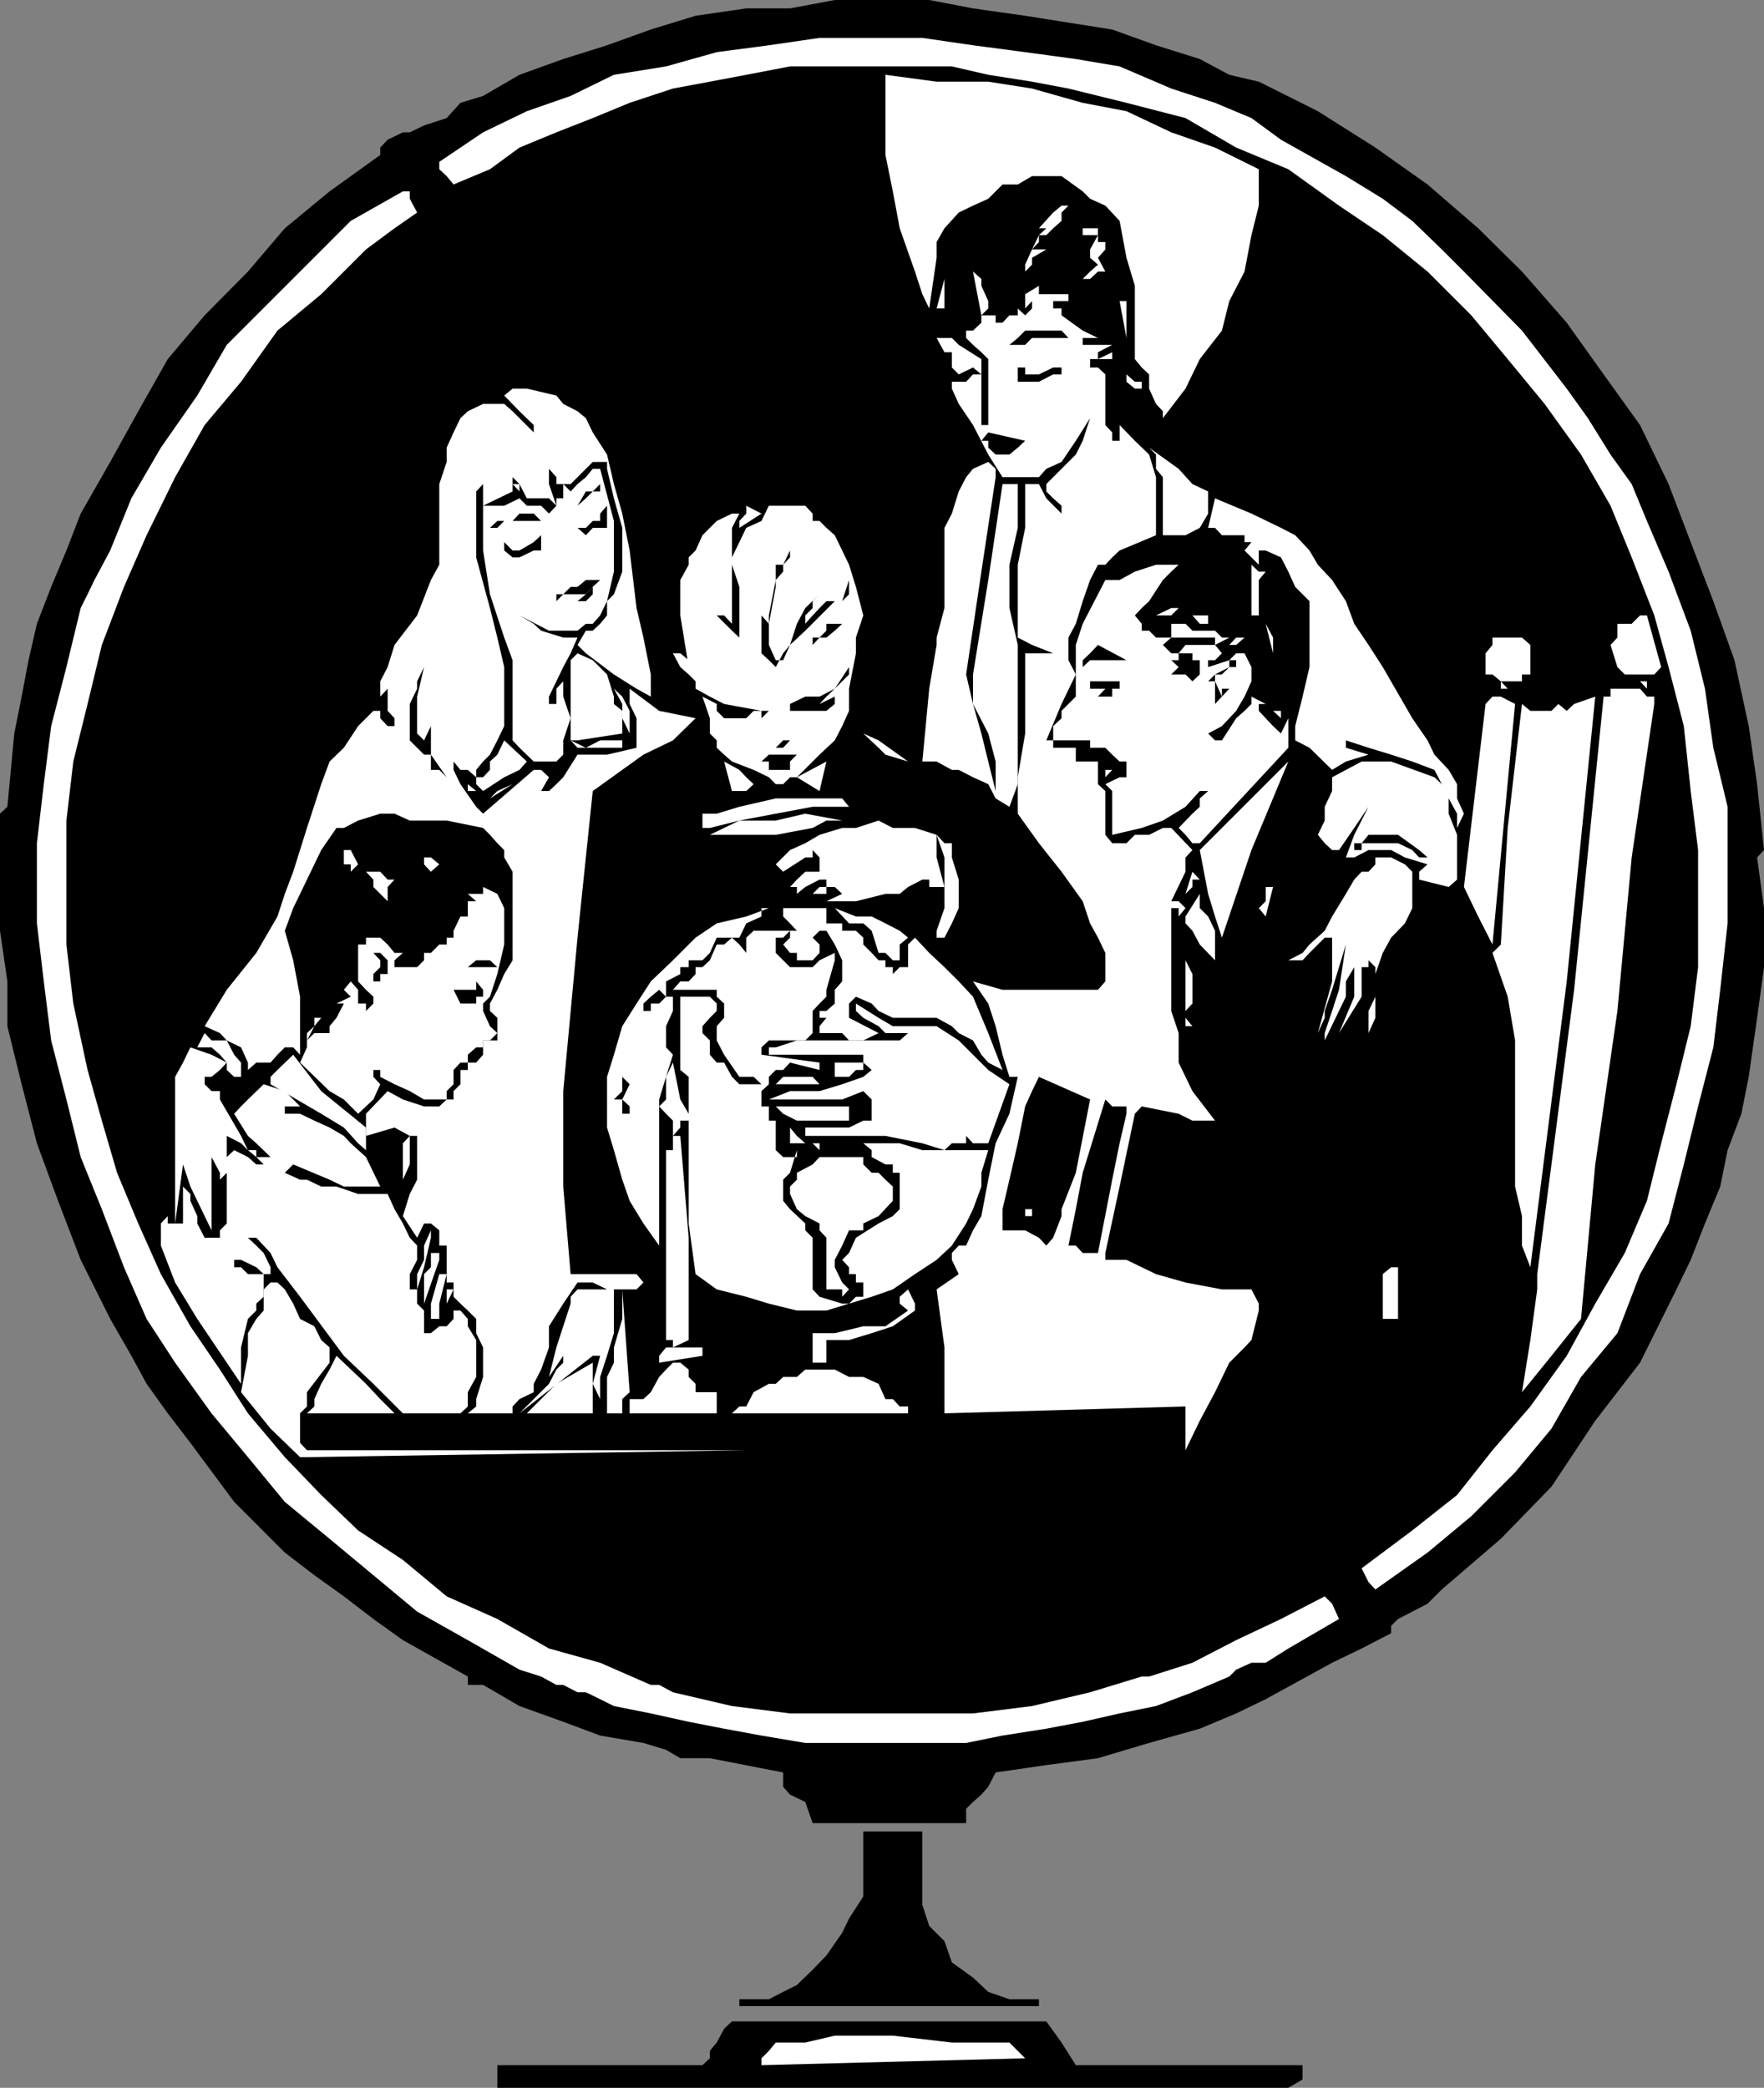
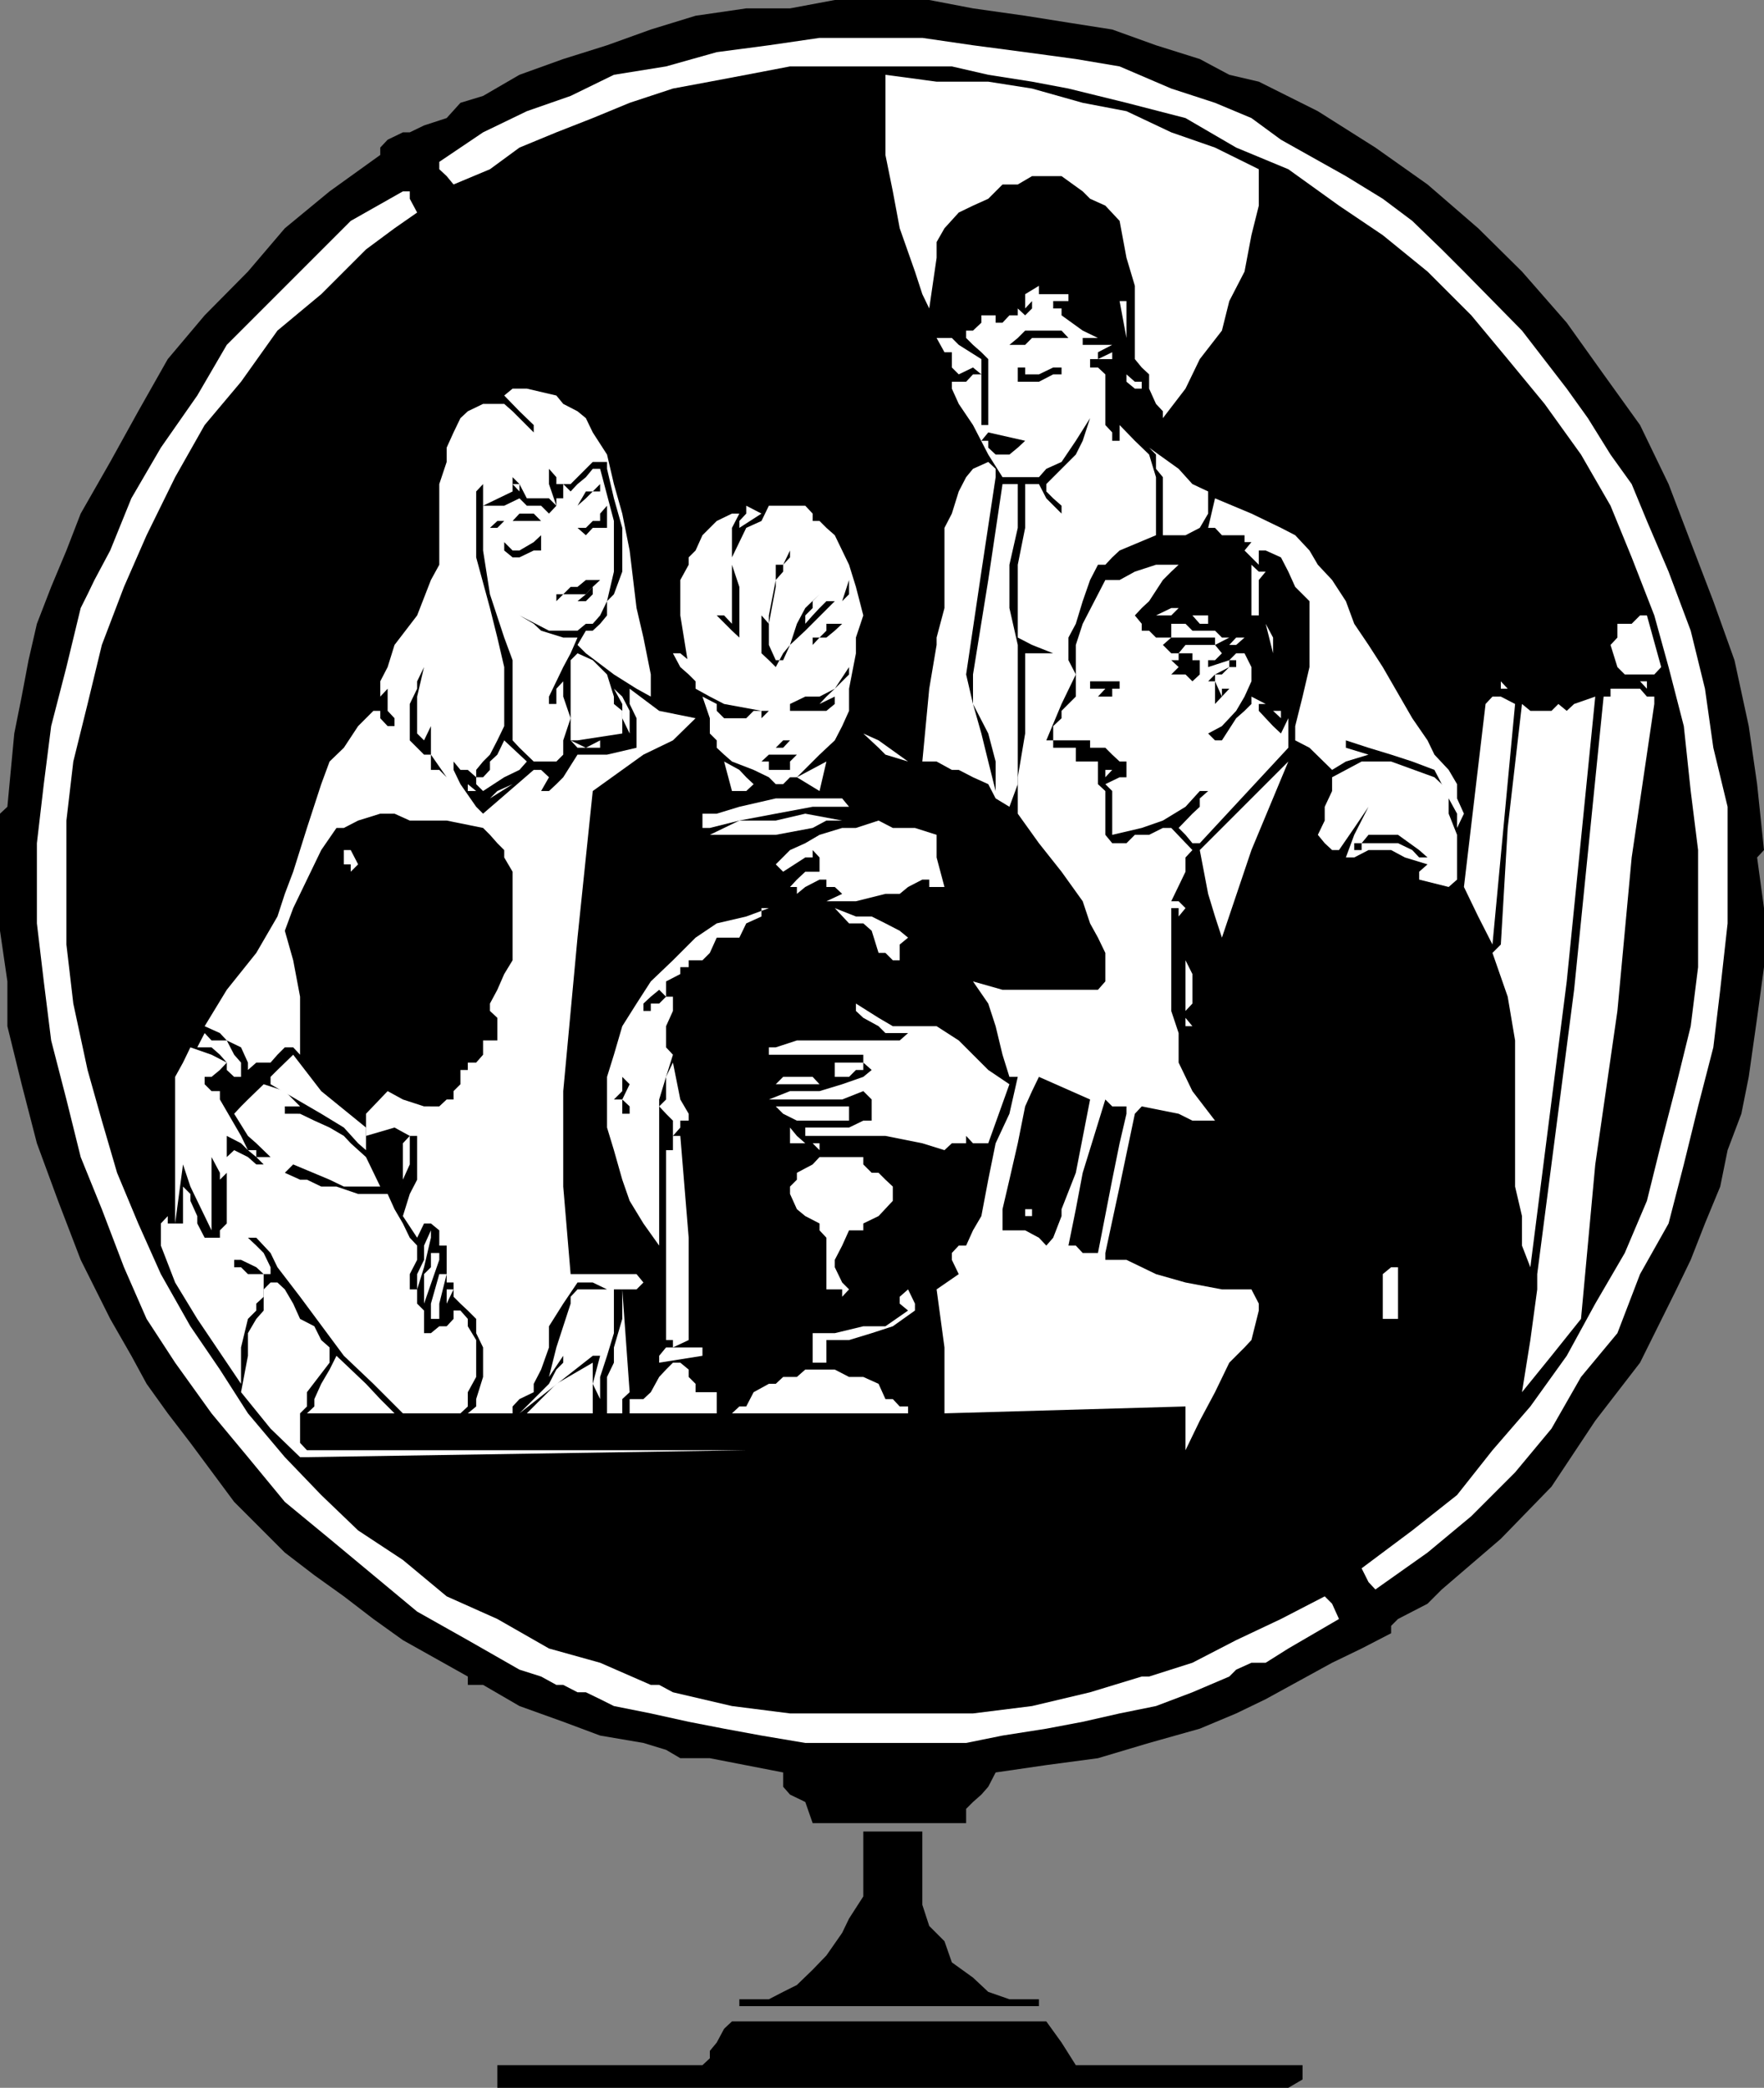
<svg xmlns="http://www.w3.org/2000/svg" width="358.602" height="424.402">
  <rect width="100%" height="100%" fill="#808080" stroke="none" />
  <path d="m326 76.102 7.402 10.3 5.801 12 4.5 11.801 4.598 12 4.3 12 2.899 13.399 1.703 11.8 1.399 13.399-1.399 1.5 1.399 10.3v12l-1.399 10.301-1.703 12-1.5 7.5-2.797 7.399-1.5 7.402-3.101 7.5-2.899 7.399-2.902 6L333.402 277l-9.101 11.8-8.899 13.403-10.3 10.598-12 10.3-2.899 2.899-3.101 1.602-2.899 1.5-1.402 1.398v1.5l-6 3.102-6 2.898-13.5 7.402-6 2.899-7.399 3.101-10.3 2.899-10.399 3.101-10.5 1.399-10.3 1.5-1.5 2.902-1.403 1.598-1.7 1.5-1.398 1.402v2.899h-31.199l-1.5-4.301-3.101-1.5-1.399-1.598v-2.902l-14.902-2.899h-6l-2.899-1.699-4.601-1.402-8.801-1.5-7.5-2.801-8.898-3.2-7.399-4.3h-3.101v-1.7l-13.2-7.398-6-4.3-6-4.602-6-4.297-6-4.601-10.3-10.301-8.899-12-4.601-6-4.301-6-3.098-5.7-4.3-7.5-6-12-4.602-12L7.5 232.403l-3.098-12-2.902-11.8V199.5L0 189.203v-23.8L1.5 164l1.402-14.898 1.5-7.5 1.399-7.399 1.699-7.402 2.902-7.5 3.098-7.399 2.902-7.5 6-10.5 5.7-10.3 6-10.602 7.5-8.898 8.8-8.899 7.5-8.8 9.098-7.5L77.3 31.5V30l1.5-1.598 3.102-1.5h1.399l2.902-1.402 4.598-1.5 2.8-3.098 4.602-1.402 7.399-4.297L114.5 12l8.902-2.797L132.301 6l9.101-2.797 10.301-1.5h8.899L169.703 0h19.2l8.898 1.703 10.601 1.5 8.801 1.399L226.102 6 235 9.203 243.902 12l6 3.203 6 1.399 12 6 11.7 7.398 10.601 7.5 10.297 8.902 8.902 8.801 9.098 10.399 7.5 10.5" />
  <path fill="#fff" d="m334.8 105.902 4.403 10.301 4.5 12L346.602 140l1.699 12 2.902 12v23.703l-1.5 13.5-1.402 11.7-3.098 12-2.902 11.8-3.098 12-5.8 10.297-4.602 12-7.399 8.902-6 10.5-7.402 8.899-8.898 8.902-8.899 7.399-10.601 7.5-1.399-1.5-1.402-2.801 10.3-7.7 9.102-7.199 7.2-9.101 7.699-8.899 7.398-10.3L324.3 265l6-10.297 4.5-10.601 2.903-11.7 3.098-12 2.902-11.8 1.5-12V172.8l-1.5-12-1.402-13.2-3.098-12-2.902-10.5-4.598-11.8-4.3-10.5-6-10.399-7.403-10.3L306.5 73l-7.398-8.898-8.899-8.899-9.101-7.402-8.899-6-10.3-7.399L251.3 30 241 24l-12-3.098L217.203 18l-7.402-1.398-8.899-1.399L193.5 13.5h-32.898l-8.899 1.703-7.402 1.399L136.8 18l-8.8 2.902L120.5 24l-7.398 2.902-7.5 3.098-6 4.402-7.399 3.098-1.402-1.7-1.5-1.398v-1.5l8.902-6 8.899-4.3L116 19.5l8.8-4.297 10.602-1.703 10.301-2.898 10.598-1.399 10.3-1.5H187.5l10.3 1.5 10.602 1.399L218.703 12l8.899 1.5 10.5 4.5L247 20.902 254.402 24l6 4.402 13.2 7.399 7.5 4.601 6 4.5 6 5.801 4.5 4.5 11.8 12L318.5 79l4.3 6 4.602 7.402 4.301 6 3.098 7.5" />
  <path fill="#fff" d="M255.902 34.402v7.399l-1.5 6L253 55.203l-3.098 6-1.5 6-4.5 5.797L241 79l-4.598 6v-1.398l-1.402-1.5L233.602 79v-2.898l-1.5-1.399L230.703 73V58.102l-1.703-5.7-1.398-7.5-2.899-3.101-3.101-1.399-1.5-1.5-4.301-3.101h-6l-2.899 1.699h-3.101l-2.899 2.902-3.101 1.399-2.899 1.402-2.902 3.2-1.598 2.8v3.2l-1.5 10.3-1.402-2.902-1.5-4.598-3.098-8.8-1.402-7.5L180 31.5V15.203l10.402 1.399h10.5L209.801 18l10.3 2.902 8.899 1.7 9.102 4.3L247 30l8.902 4.402M84.8 43.203l-4.597 3.2-5.8 4.3-9.102 9.098-8.899 7.402L49 77.602l-7.398 8.8-6 10.598-5.801 11.8-4.598 10.5-4.5 11.802-2.902 12-2.899 11.699-1.402 12V192l1.402 12 2.899 13.5 2.902 10.3 3.098 10.602 4.3 10.301L32.704 259l6 10.602 6 8.8 5.7 8.899 7.5 8.902 7.398 7.7 7.5 7.199 9.101 6 8.899 7.398 10.3 4.602 10.5 6L122 338l10.3 4.5h1.7l2.8 1.5 12 2.8 11.802 1.5H197.8l12-1.5 11.8-2.8 10.5-3.2h1.5l8.801-2.8 8.899-4.598 9.101-4.3 8.899-4.602 1.5 1.5 1.402 3.102-10.3 6L257.3 338h-2.899l-3.101 1.402-1.399 1.399-7.5 3.199-7.402 2.8-7.398 1.5-7.5 1.7-7.399 1.402-8.902 1.399-7.399 1.5h-32.699l-8.902-1.5-7.598-1.399L140 350l-7.7-1.7-7.5-1.5-2.8-1.398-2.898-1.402h-1.7l-2.902-1.5h-1.398L110 340.8l-4.398-1.398-10.5-6-10.301-5.8-8.899-7.399L67 312.801l-9.098-7.5-7.5-9.098L43 287.301 35.602 277l-5.801-8.898-4.598-10.5-4.5-11.801-4.3-10.598L13.5 223.5l-3.098-12-1.5-12L7.5 187.703v-16.3l1.402-12 1.5-11.801 3.098-12 2.902-12 1.399-2.801 1.402-2.899 3.2-6 4.3-10.601 6-10.301 7.399-10.598 6-10.3 25.199-25.2 10.601-6h1.399v1.5l1.5 2.801" />
-   <path fill="#fff" d="M218.703 41.8h-1.5l-1.402 1.403v1.7l-1.7 1.5-1.398 1.398h-1.5v1.402l-1.402 1.5h2.902l-2.902 1.7V53.8l-1.399 1.402V53.8l1.399-3.098 1.402-2.902 1.5-1.399h-1.5l2.899-3.199 1.699-1.402h2.902m4.5 4.602v2.801h1.5v1.5l-1.5 1.7 1.5 2.8v2.899h1.399-1.399v-2.899h-1.5l-1.601 1.5h-1.5l1.5-1.5 1.601-1.402-1.601-1.399h-1.5 1.5v-1.699l1.601-2.902h-3.101v-1.399h3.101m-23.703 17.7-1.7-8.899v-1.402 1.402l1.7 1.5v1.399l1.402 3.101v1.5l-1.402 1.399m-7.5-1.399v1.399-1.399h-1.598l1.598-6v6" />
  <path fill="#fff" d="M211.203 58.102V59.8h6v1.402h-3.101v1.5h1.699v1.399l4.3 3.101 3.102 1.5h-3.101v1.399h6l-2.899 1.5V73l2.899-1.398V73h-4.5v1.703h1.601l1.5 1.399v10.3l1.399 1.5v1.7h1.5v-3.2l3.101 3.2 2.899 2.8L235 97v11.8l-7.398 3.102-1.5 1.399-1.399 1.5h-1.5l-1.601 3.101-1.5 4.301-1.399 4.598-1.5 2.8v4.602l1.5 2.899-2.902 6-3.098 7.398h1.399v1.5h4.601v2.8h4.5v4.602l1.5 1.399v8.902l1.399 1.7H229l1.703-1.7h2.899l2.8-1.402h1.7l4.3 4.5-1.402 1.5v2.902l-2.898 6h1.5l1.398 1.399-1.398 1.699v-1.7h-1.5V205.5l1.5 4.5v6l2.8 5.8 4.598 6h-4.598l-2.8-1.398-7.5-1.5-1.399 1.5-3.101 14.801-2.899 13.5v1.399H229l6 2.898 6 1.703 7.402 1.399h6l1.5 2.898v1.402l-1.5 6-1.402 1.5-3.098 3.098-2.902 6-3.098 5.8-2.902 6v-8.898l-49 1.399v-13.399l-1.598-11.8 4.5-3.102-1.402-2.898v-1.399l1.402-1.5h1.5l1.399-3.101 1.699-2.899 1.402-7.402 1.5-7.399 2.801-6 1.7-7.5h-1.7l-1.402-4.5-1.399-5.8-1.5-4.602-3.101-4.5 6 1.703h19.402l1.5-1.703v-5.797l-1.5-3.101-1.601-2.899-1.5-4.5-4.301-6-4.598-5.8-4.3-6V158l1.5-8.898V132.8h5.699l-4.301-1.7-2.899-1.5v-14.8l1.5-7.5v-8.899h2.801l1.5 2.899 3.098 3.101V102.8l-1.7-1.5-1.398-1.399v-1.5l3.098-3.101 2.902-2.899 1.399-2.8 1.5-4.602-2.899 4.602-2.902 4.3-3.098 1.399-1.5 1.699h-7.402l-2.899-4.598-3.101-6-2.899-4.3L193.5 79v-2.898 1.5h2.902l1.399-1.5h1.699l-1.7-1.399-2.898 1.399-1.402-1.399v-3.101H192l-1.598-2.899h3.098l1.402 1.399L199.5 73v13.402h1.402V73l-1.402-1.398-1.7-1.5-1.398-1.399v-1.5h1.399l1.699-1.601v-1.5h2.902v1.5h1.399l1.402-1.5h1.7v-1.399l-1.7-1.5 1.7 1.5 1.5 1.399 1.398-1.399v-1.5l-1.399 1.5v-2.902l2.801-1.7M229 61.203v7.5l-1.398-7.5zm0 0" />
  <path d="M217.203 68.703h-7.402l-1.399 1.399h-4.601 1.402l1.7-1.399 1.5-1.5h7.398l1.402 1.5m-8.801 6v1.399h2.801l2.899-1.399h1.699v1.399h-1.7l-2.898 1.5h-4.3v-2.899h1.5" />
  <path fill="#fff" d="M232.102 79v1.402V79h-1.399L229 77.602v-1.5l1.703 1.5h1.399V79M120.5 87.902l2.902 4.5 1.399 6 1.699 6 1.5 7.5 1.402 11.7 1.399 6 1.5 7.5v4.5L129.402 140l-4.601-2.898-5.7-4.301-1.699-1.7 1.7-2.898h1.398l1.5-1.402 1.402-1.7v-2.898l1.399-1.402 1.699-4.598v-8.902l-1.7-6-1.398-6v-1.399H120.5l-4.5 4.5h-1.5l1.5 1.5 1.402-1.5 1.7-1.402 1.398-1.7h1.5l2.8 10.602v10.301l-1.398 6-1.402 2.899-1.5 1.699h-1.398l-1.7 1.402h-5.8l-6-3.101 2.898 1.699 1.5 1.402 4.5 1.399h2.902L116 132.8l-1.5 2.8-1.398 2.899-1.5 3.102v1.5h1.5V140l1.398-1.5v-1.398 4.5L116 146l-1.5 4.5v2.902l-1.398 1.399H108.5L105.602 152l-1.399-1.5v-16.297l-1.703-4.601-2.898-8.801-1.399-8.899v-9.101h4.297l3.102-1.5 1.5 1.5H110l1.602 1.601 1.5-1.601v-1.5h1.398v-2.899h-1.398V97l-1.5-1.7v3.102l1.5 4.399-1.5-1.5h-4.5l-1.5-2.899L104.203 97v1.402l1.399 1.5v-1.5h-1.399v1.5l-6 2.899v-4.399l-1.402 1.5v13.399l2.8 10.3 1.5 6 1.399 6v12l-1.398 2.899-1.5 2.902-1.399 1.399-1.402 1.699v1.5h1.402l1.399-1.5v-1.7l1.5-1.398 1.398-2.902 4.602 4.3-1.5 1.7-3.102 1.5-4.297 2.8-1.402-1.398V158l-1.7-1.5h-1.5l-1.398-1.7v-7.198 8.898l1.399 2.902L96.8 164l1.402 1.402L108.5 156.5h1.5l1.602 1.5-1.602 2.8h1.602l1.5-1.398L114.5 158l2.902-4.598h6l6-1.402v-6L128 143.102V140l6 4.5 7.402 1.5-4.601 4.5-6 2.902-10.301 7.399-3.098 29.8-2.902 31.2v19.402L116 259h13.402l1.399 1.703-1.399 1.399h-6l-2.902-1.399h-3.098L114.5 265l-2.898 4.602v4.3l-1.602 4.5-1.5 2.899V283l-2.898 1.402-1.399 1.5v1.399h1.399l6-6 1.5-2.899L114.5 277v-1.398l-2.898 4.3 1.5-6 1.398-4.3L116 265v-1.398l1.402-1.5h7.399V271l-1.399 4.602-1.402 4.3v7.399-2.899l-1.5-3.101 1.5-5.7h-1.5l-14.898 11.7h-10.5l1.699-1.399v-1.5l1.402-4.5v-6L96.801 271v-2.898l-1.7-1.7-1.5-1.402-1.398-1.398v-2.899h-1.402v-7.5h-1.5v-3.101l-1.7-1.399h-1.398l-1.402 2.899-2.899-4.399 1.399-4.5 1.5-2.902v-8.899h-1.5l-3.098-1.699-5.8 1.7v-4.5L78.8 221.8l3.101 1.699 4.301 1.402H89.3l1.5-1.402h1.402v-1.7l1.399-1.398V217.5h1.5V216H96.8l1.402-1.598V211.5h2.899v-4.598l-1.5-1.402V204l1.5-2.797L102.5 198l1.703-2.797v-18l-1.703-2.902v-1.5l-1.398-1.399-1.5-1.699-1.399-1.402-7.402-1.5h-7.5l-3.098-1.399h-2.902l-4.5 1.399-2.899 1.5h-1.5l-3.101 4.5-2.899 6-2.8 5.8-1.7 4.602 1.7 6L61 202.602v11.8l-1.398-1.5h-1.7l-1.5 1.5L55 216h-2.898l-1.7 1.5V216L49 212.902l-2.898-1.402-1.399-1.5-3.101-1.398 4.5-7.399 6-7.5 4.3-7.402 1.5-4.598 1.7-4.5 2.8-8.902 2.899-8.899L67 154.801 69.902 152l2.899-4.398 3.101-3.102h1.399v1.5l1.5 1.602h1.402V146l-1.402-1.5v-6 1.5l-1.5 1.602v2.898-6l1.5-2.898 1.402-4.5 4.598-6 2.8-7.2 1.7-3.101V98.402l1.5-4.5V91l1.402-3.098L93.602 85l1.5-1.398 3.101-1.5h4.297l1.703 1.5L105.602 85l2.898 2.902v-1.5l-2.898-2.8-3.102-3.2L104.203 79h2.899l6 1.402 1.398 1.7 2.902 1.5 1.7 1.398 1.398 2.902" />
  <path d="m208.402 89.602-1.5 1.398-1.699 1.402h-2.8l-1.5-1.402v-1.398H199.5l1.402-1.7 7.5 1.7" />
  <path fill="#fff" d="M245.602 99.902v4.5l-1.7 2.899-2.902 1.5h-4.598V97L235 95.3v-2.898L233.602 91l6 4.3 2.8 3.102 3.2 1.5M202.402 97l-2.902 19.203-3.098 20.899 1.399 6 1.699 6 1.402 5.699 1.5 6v-6l-1.5-5.7-3.101-6v-6l3.101-19.199 2.899-19.5h3.101v8.899l-1.699 7.5v8.8l1.7 7.5v28.301l-1.7 4.598-2.8-1.7-1.5-2.898L197.8 158l-2.899-1.5H193.5l-3.098-1.7H187.5l1.402-14.8 1.5-8.898v-1.5l1.598-6V107.3l1.5-2.899 1.402-4.5 1.5-2.902 1.399-1.7 3.101-1.398 1.5 1.399V97" />
  <path d="M122 98.402v1.5h-1.5l-1.398 1.399-1.7 1.5-1.402 1.601v2.899-2.899l1.402-1.601 1.7-2.899h1.398l1.5-1.5m1.402 6v2.899H120.5l-1.398 1.5-1.7-1.5h1.7l1.398-1.399h1.5v-1.5l1.402-1.601v1.601" />
  <path fill="#fff" d="M165.203 104.402v1.5h1.399l1.398 1.399 1.703 1.5 1.5 3.101 1.399 2.899 1.398 4.5 1.5 5.8-1.5 4.5v3.2L172.602 140v4.5l-1.399 3.102-1.5 2.898-3.101 2.902-1.399 1.399L162 158h-1.398l-1.399 1.402h-1.5L156.301 158l-3.098-1.5-4.402-1.7-1.598-1.398-1.5-1.402v-1.5l-1.402-1.398V146l-1.5-4.398 2.902 1.5v1.398l1.5 1.5h4.5l1.5-1.5h1.598v1.5l1.5-1.5h-1.5l-7.598-1.398-2.902-1.5-2.899-1.602v-1.5L140 137.102l-1.7-1.5-1.5-2.801h1.5l1.7 1.402v1.399l-1.7-10.5v-7.2l1.7-3.101v-1.5l1.402-1.399 1.399-3.101 2.902-2.899 3.098-1.5h1.5l-1.5 2.899v19.5l-1.598-1.7h-1.5l3.098 3.102 1.5 1.399V119.3l-1.5-4.5v-1.5l1.5-3.098 1.402-2.902 3.098-1.399 1.5-3.101h7.402l1.5 1.601M270.8 117.902l2.802 4.301 1.699 4.598 2.902 4.3 2.899 4.5 6 10.399 3.101 4.5 1.399 2.902 2.898 3.098 1.703 2.902v2.899l1.399 3.101-1.399 2.899v-2.899l-1.703-3.101-1.398-2.899-1.5-2.902-4.5-1.7-4.301-1.398-4.598-1.402-4.601-1.5v1.5l4.601 1.402-4.601 1.399-2.801 1.699-4.598-4.5-2.902-1.5v-2.898l1.5-6 1.402-6v-13.399l-2.902-2.902-1.399-3.098-1.5-2.902-3.101-1.399h-1.399v2.899l-1.5-1.5-1.402-1.399 1.402-1.699H253v-1.402h-4.598L247 107.3h-1.398l1.398-6 7.402 3.101 6 2.899 2.899 1.5 2.902 3.101 1.7 2.899 2.898 3.101" />
  <path fill="#fff" d="M150.3 107.3v-1.398l1.403-1.5v-1.601l3.098 1.601-4.5 2.899" />
  <path d="M110 105.902h-7.5l-1.398 1.399h-1.5l1.5-1.399h3.101l1.399-1.5h2.898l1.5 1.5m-1.5 6-2.898 1.399h-1.399l-1.703-1.399v-1.699l1.703 1.7h1.399l2.898-1.7 1.5-1.402v3.101h-1.5m49.203 6-1.402 7.2v6l1.402 3.101h1.5l1.399-3.101L162 126.8l1.703-3.2 2.899-2.8-1.399 1.402v1.399l-1.5 1.5v1.699l1.5-1.7 1.399-1.5 1.398-1.398h1.703l-6 6-3.101 2.899-1.399 1.699-1.5 2.8-1.402-1.398-1.5-1.402v-9.2 1.5l1.5 1.7 1.402-7.5v-4.5h1.5l1.399-2.899v1.399l-1.399 1.5v1.402l-1.5 1.7" />
  <path fill="#fff" d="M242.402 114.8h-2.8l-1.5 1.403-1.7 1.7-2.8 4.3-1.5 1.399-1.399 1.5 1.399 1.699v1.402H235h-1.398l1.398 1.399h3.102l-1.7 1.5 1.7 1.699h1.5l1.398-1.7h4.602-1.7H247l1.402 1.7-1.402 1.402h-1.398v1.399l4.3-1.399 1.399-1.402H253l1.402 2.8v2.899L253 141.602l-1.7 2.898-1.398 1.5-1.5 1.602-2.8 1.5L247 150.5h1.402l2.899-4.5 1.699-1.5 1.402-1.398v-1.5l2.899 1.5h-1.399v1.398l1.399 1.5 1.5 1.602h-1.5 1.5l1.601 1.5 1.5-3.102v6l-18 19.402h-1.5L241 169.703l-1.398-1.402 2.8-2.899 1.5-1.402v-1.7l1.7-1.5h-1.7L241 164l-4.598 2.8-4.3 1.5-6 1.403v-8.902l-1.399-1.399 2.899-1.402H229v-3.2h-1.398l-1.5-1.398-1.399-1.402h-3.101v-1.5h-7.5v-2.898L215.8 146v-1.5l2.902-2.898v-10.5l1.399-4.301 3.101-6 1.5-2.899h2.899l3.101-1.699 4.297-1.402h7.402" />
  <path d="m122 117.902-1.5 1.399-1.398 1.5H114.5l-1.398 1.402v-1.402h1.398l1.5-1.5h1.402l1.7-1.399H122" />
  <path fill="#fff" d="m257.3 116.203-1.398 1.7v7.199h-1.5V120.8H253h1.402v-6l1.5 1.402h1.399" />
  <path d="M168 126.8h3.203l-1.5 1.403v1.399-1.399L168 129.602h-1.398l-1.399 1.5v-1.5h1.399l1.398-1.399v-1.402l3.203-4.598 1.399-4.3v2.898l-1.399 1.402-3.203 4.598m-50.598-4.598H116h1.402l1.7-1.402 1.398-1.5v1.5l-1.398 1.402h-1.7" />
  <path fill="#fff" d="M241 123.602h-1.398l-1.5 1.5h1.5H235l3.102-1.5H241m4.602 1.5v1.699h-1.7l-1.5-1.7h3.2m-3.2 3.102H247l1.402 1.399h1.5l-2.902 1.5v-1.5h-8.898v-1.399h-1.7 1.7v-1.402h-1.7H241l1.402 1.402M258.8 132.8l-1.5-6 1.5 2.802zm78.903 2.802-1.402 1.5h-6l-1.5-1.5-1.399-4.5 1.399-1.5V126.8h2.902l1.7-1.7h1.398l2.902 10.5M253 129.602l-1.7 1.5h-1.398l1.399-1.5h-1.399H253M126.5 144.5v4.602l-9.098 1.398H116v-16.297l1.402-1.402 3.098 1.402 2.902 2.899 1.399 4.5v1.5l1.699 1.398" />
-   <path d="M229 134.203h-7.398l-1.5 1.399v-1.399l1.5-1.402 1.601-1.7 5.797 3.102" />
-   <path fill="#fff" d="M177.203 132.8H175.5v2.802-2.801h1.703m133.899-1.699v6h-1.7v1.398h-4.3l-1.7-1.398H302V132.8l1.402-1.7v-1.5h6l1.7 1.5" />
  <path d="M242.402 132.8v1.403H241h2.902v2.899l-1.5 1.398-1.402-1.398h-2.898l1.5-1.5-1.5-1.399H241h-1.398v-1.402h2.8M84.8 146v3.102l1.403 1.398 1.399-2.898v5.8L90.8 158l-1.5-1.5h-1.7v-3.098h-1.398L83.3 150.5v-7.398L84.8 140v-1.5l1.402-2.898-1.402 6V146m166.5-11.797v1.399h-1.398l-1.5 1.5H247v1.398l1.402 3.102V140h1.5l-1.5 1.602-1.402 1.5V138.5h-1.398l1.398-1.398 2.902-1.5v-1.399h1.399m-78.699 2.899L169.703 140 168 141.602l-1.398 1.5 3.101-1.5v1.5L168 144.5h-7.398l-1.399 1.5 1.399-1.5v-1.398l3.101-1.5h2.899l3.101-1.602 2.899-4.398v1.5m55 1.398v1.5h-1.5v1.602h-2.899l1.5-1.602h-4.601 1.5v-2.898 1.398h6" />
-   <path fill="#fff" d="M128 149.102 126.5 146v-2.898L124.8 140l1.7 1.602 1.5 2.898v4.602M334.8 140l-1.398-1.5h-3.101 4.5v1.5M308 140h-4.598 1.7v-1.5l1.398 1.5h1.5m28.3 3.102-4.597 31.199-2.902 31.199-4.5 31.203-2.899 31.399-6 7.5-6 7.398 1.7-10.598 1.398-10.3V259l7.5-57.797 6-59.601h1.402V140h6l1.399 1.602h1.5v1.5m-28.301 0L303.402 192l-2.902-5.7-2.898-6L302 143.103l1.402-1.5h1.7l2.898 1.5m16.3-1.501-5.8 57.898-7.398 58.102-1.7-4.399v-6l-1.402-6V211.5l-1.5-8.898-3.098-8.899 1.7-1.703 1.398-23.7 2.902-25.198 1.7 1.398h4.3l1.399-1.398 1.699 1.398 1.5-1.398 4.3-1.5M260.402 146l-1.601-1.5h1.601zm-75.8 8.8L180 153.403 178.602 152l-3.102-2.898-2.898-3.102 2.898 3.102 3.102 1.398 6 4.3M126.5 152h-9.098L116 150.5l3.102 1.5 2.898-1.5h4.5v1.5" />
+   <path fill="#fff" d="M128 149.102 126.5 146v-2.898L124.8 140l1.7 1.602 1.5 2.898v4.602M334.8 140l-1.398-1.5h-3.101 4.5v1.5M308 140h-4.598 1.7v-1.5l1.398 1.5h1.5m28.3 3.102-4.597 31.199-2.902 31.199-4.5 31.203-2.899 31.399-6 7.5-6 7.398 1.7-10.598 1.398-10.3V259l7.5-57.797 6-59.601h1.402V140h6l1.399 1.602h1.5v1.5m-28.301 0L303.402 192l-2.902-5.7-2.898-6L302 143.103l1.402-1.5h1.7l2.898 1.5m16.3-1.501-5.8 57.898-7.398 58.102-1.7-4.399v-6l-1.402-6V211.5l-1.5-8.898-3.098-8.899 1.7-1.703 1.398-23.7 2.902-25.198 1.7 1.398h4.3l1.399-1.398 1.699 1.398 1.5-1.398 4.3-1.5M260.402 146l-1.601-1.5h1.601zm-75.8 8.8L180 153.403 178.602 152l-3.102-2.898-2.898-3.102 2.898 3.102 3.102 1.398 6 4.3M126.5 152h-9.098L116 150.5l3.102 1.5 2.898-1.5v1.5" />
  <path d="m160.602 150.5-1.399 1.5h-1.5l1.5-1.5h1.399m1.398 2.902-1.398 1.399v1.699H156.3v-1.7h-1.5l1.5-1.398h5.7" />
  <path fill="#fff" d="m153.203 159.402-1.5 1.399h-2.902l-1.598-6 3.098 1.699 1.402 1.5 1.5 1.402m-46.101-2.902-1.5 1.5-1.399 1.402-3.101 1.399-1.5 1.5 4.601-2.899 1.399-1.402 1.5-1.5M162 158l6-3.2-1.398 6zm129.602 0 1.5 1.402 1.398 1.399v4.601l1.703 4.301v9.098l-1.703 1.5-6-1.5v-1.598l1.703-1.5-4.601-1.402-2.801-1.5h-4.598l-2.902 1.5v-1.5h1.5v-1.399h7.402l2.899 1.399 1.398 1.5h1.703l-1.703-1.5-4.297-3.098h-6l-1.402 1.7h-1.5v2.898h-1.7l1.7-4.598 2.902-5.703-2.902 4.3-3.098 4.5h-1.402l-1.5-1.398-1.399-1.699 1.399-2.902V164l1.5-3.2V158l6-3.2h6l8.8 3.2m-43.199 32.602L247 186.3l-1.398-4.598-1.7-8.902 18-18-7.5 18-6 17.8m-20.8-34.1h-1.5l-1.399 1.5v-1.5h2.899M96.8 162.3v-1.5h-1.698v-1.398l1.699 1.399v1.5M172.602 164h-7.399l-7.5 1.402-7.402 1.399-6 1.5h-1.5v-2.899h2.902l4.598-1.402 7.402-1.7h13.5l1.399 1.7" />
  <path fill="#fff" d="M171.203 166.8H168l-2.797 1.5-7.5 1.403h-13.402l6-2.902h7.402l6-1.399 7.5 1.399m19.199 2.902v4.598l1.598 6h-3.098v-1.5H187.5l-2.898 1.5-1.7 1.402H180l-6 1.5h-6l3.203-1.5-1.5-1.402H168v-1.5h-1.398l-2.899 1.5-1.703 1.402v-1.402h-1.398l1.398-1.5 1.703-1.598h2.899v-2.902l-1.399-1.5v1.5h-1.5l-4.5 2.902-1.5-1.5 2.899-2.902 3.101-1.399 2.899-1.699 4.601-1.402H174l4.602-1.5 2.898 1.5h4.5l4.402 1.402m-117.602 6-1.5 1.5v-1.5h-1.398v-2.902h1.399l1.5 2.902" />
-   <path fill="#fff" d="M194.902 178.8v5.802l-1.402 3.101-1.5 2.899h-1.598v-1.399l1.598-4.601V174.3l-1.598-4.598 1.598 1.7h1.5v2.898l1.402 4.5m-107.3-4.5 1.699 1.403-1.7 1.5-1.398-1.5v-1.402h1.399m-7.399 4.499-1.402 1.5v2.903l-1.5-1.5-1.399-1.402v-1.5l-1.5-1.598h2.899l1.5 1.598h1.402m206.899-1.598v7.399l-1.5 3.101-2.801 2.899-1.7 3.101-1.5 4.297v8.902L278.204 210v-4.5l1.399-2.898v-6l-1.399-1.399v1.399h-1.402v6L272.203 210l3.098-7.398v-7.399 1.399l-1.7 2.898v3.102l-4.3 8.898V210l1.5-4.5 1.402-4.297 1.399-9.203-2.801 9.203-1.5 4.297v1.402L267.902 210l2.899-10.5v-11.797 2.899h-1.5l-3.098 3.101-1.402 1.5h-2.899l2.899-1.5 1.402-1.703 3.098-2.797 1.5-2.902 2.8-4.598 1.7-2.902 1.5-1.598h1.402l1.399-1.5v-1.402h3.199l2.8 1.402 1.5 1.5m-44.699 3.097L241 181.704l1.402-4.5 1.5 1.598h-1.5v1.5M98.203 180.3l2.899 1.403 1.398 2.899V192l-1.398 6-1.5 4.602L98.203 204v1.5l1.399 3.102 1.5 1.398-1.5 1.5h-1.399v1.402h-1.402l-1.7 1.5h-2.898 2.899V216h-1.5l-1.399 1.5v2.902l-1.402 1.399v1.699h-4.598l-2.902-1.7-3.098-1.398-2.902-1.5V217.5h-1.399v1.402l1.399 1.5-1.399 3.098-1.5 1.402-1.601 1.5-2.899-2.902L67 221.8l-6-5.8 1.402-3.098V210l1.5-1.398v-1.7h1.399l-1.399 1.7-1.5 2.898 1.5-1.5H67v-1.398l1.402-1.7 1.5-2.902h-1.5l2.899-1.398-1.399-1.399 1.399-1.703 1.5 1.703V204h1.601v1.5l1.5-1.5v-1.398l-1.5-1.399-1.601-1.703V192h1.601v-1.398h2.899L78.8 192l1.402 1.703h1.7l-1.7 1.5v1.399H84.8l1.402-1.399v-1.5h1.399L89.3 192h1.5v-1.398h1.402v-1.399l1.399-2.902h1.5v-3.098H96.8l-1.7-1.5h1.7v-1.402 1.402h1.402v-1.402M168 181.703h-2.797l1.399-1.402H168v1.402m90.8-1.403-1.5 6-1.398-1.698 1.399-1.399v-2.902h1.5m1.601 1.402v2.899l-1.601 1.699 1.601-1.7v-2.898M247 195.203 243.902 192l-1.5-2.797-1.402-1.5v-1.402l2.902-4.598v2.899l1.7 1.699 1.398 2.902v6m-79-10.601v3.101h3.203v1.5H174l1.5 1.399V192l1.703 1.703 1.399 1.5H180v1.399h1.5V198l1.402-1.398h1.7V192l1.398-1.398 2.902 3.101 3.098 2.899 2.902 2.898 2.899 3.102 3.101 7.398 2.899 7.5-2.899-1.5-1.402-1.598-1.7-2.902-2.898-1.5-1.402-1.398-3.098-1.7H181.5l-2.898-1.402-1.399-1.5-3.203-1.398-1.398 1.398v2.902l6 3.098-3.102 1.5h-2.898l-1.399-1.5h-4.601v-1.398l1.398-1.7h-1.398V205.5H168l1.703-1.5v-2.797l1.5-1.703v-4.297l-1.5-3.203-1.703-2.797h-1.398l-1.399 1.399 1.399 1.398v1.703l-1.399 1.5H162v-1.5h-1.398L159.203 192l1.399-1.398v-1.399l-1.399 1.399h-1.5v3.101l2.899 2.899h4.601l1.399-1.399 3.101-1.5v1.5l-1.703 6v1.399L166.602 204l-1.399 1.5v4.5l-1.5 1.5h-7.402l-1.5 1.402v1.5L166.6 216v1.5l-6-1.5-1.398 1.5h-1.5l-1.402 1.402v1.5l-1.5 1.399v3.101h1.5v2.899h1.402v6l1.5 1.402H162v-1.402l-1.398 4.601-1.399 1.399v4.3l1.399 1.7 3.101 2.902v1.399l1.5 1.5v10.5l1.399 1.5 4.601 1.398h1.399l1.398-1.398h1.5v-2.899H174V259h-1.398v-1.398l-1.399-1.5 1.399-1.399 1.398-3.101 4.602-2.899 2.898-1.5 1.402-1.402v-7.399H181.5v-1.699H180l-2.797-1.5v-1.402l-1.703-1.399h-2.898 10.3l4.598 1.399h13.402l-1.402 4.601v2.801l-1.7 4.598-1.398 2.902-2.902 4.5-3.098 2.899L186 259l-4.5 3.102-4.297 1.5-4.601 1.398-4.602 1.402h-6L156.3 265l-4.597-1.398-6-1.5-4.3-3.102L140 248.703v-29.8l-1.7-1.403v-14.898h6l1.403 1.398v1.5l-1.402 1.402-1.5 1.7V210l1.5 1.5v2.902l1.402 1.598h1.5l1.598 2.902 1.5 1.5h4.5l-1.598-1.5h-2.902l-3.098-4.5-1.5-2.902v-2.898l1.5-1.7V204l-1.5-1.398v-1.399h-8.902l1.5-1.703H140l1.402-1.5v-1.398h1.399l1.5-1.399 1.402-3.203h1.5l1.598-1.398 1.5 1.398 1.402 1.703v-3.101l1.5-1.399H162l-1.398-1.5-1.399-1.402v-1.7H168" />
  <path fill="#fff" d="M156.3 184.602h-1.5v1.699l-3.097 1.402-1.402 2.899h-4.598l-1.402 3.101-1.5 1.5H140v1.399h-1.7V198l-2.898 1.5v3.102L134 201.203l-1.7 1.399-1.5 1.398v1.5h1.5V204h1.7l1.402-1.398h1.399v2.898l-1.399 3.102v4.3l1.399 1.5-1.399 4.5L134 223.5v29.703l-3.2-4.5-2.8-4.601-1.5-4.301-1.7-6-1.398-4.598v-10.3l1.399-4.5 1.699-5.801 2.902-4.602 2.899-4.5 4.5-4.297 4.601-4.601 4.301-2.899 6-1.402 4.598-1.7m26.601 4.602 1.7 1.399-1.7 1.398v3.203H181.5l-1.5-1.5h-1.398l-1.399-4.5-1.703-1.5h-2.898l-2.899-3.101L174 186.3h3.203l2.797 1.402 2.902 1.5" />
  <path d="M78.8 195.203V198h-1.5v1.5h-1.398V198l1.399-1.398v-1.399l-1.399-1.5h-1.5 2.899l1.5 1.5" />
  <path fill="#fff" d="M241 205.5v1.402l1.402 1.7H241v-18 4.601l1.402 2.797v6L241 205.5" />
  <path d="M101.102 196.602h-7.5 1.5l1.699-1.399h2.8l1.5 1.399m-2.898 4.601v1.399h-1.402V204h-3.2l-1.398-2.797h4.598V199.5l1.402 1.703" />
  <path fill="#fff" d="m65.3 204-1.398 2.902L65.301 204m125.101 4.602 4.5 2.898 2.899 2.902 3.101 3.098 4.301 2.902-4.3 12H197.8l-1.399-1.5v1.5H193.5l-1.5 1.399-4.5-1.399-7.5-1.5h-16.297v-1.699h8.899l2.898-1.402h1.703V223.5l-1.703-1.7-4.297 1.7h-14.902l4.3-1.7h6l4.602-1.398 4.297-1.5 1.703-1.402-1.703-1.5v-1.598h-19.2v-1.5h1.403L162 211.5h20.902l1.7-1.5H180l-1.398-1.398-3.102-1.7-1.5-1.402V204l4.602 2.902 2.898 1.7h8.902M49 216v2.902h-1.398l-1.5-1.402V216l-1.399-1.598-1.703-1.5h-2.898l1.5-2.902L43 211.5h3.102l1.5 2.902L49 216" />
  <path fill="#fff" d="m46.102 216-1.399 1.5L43 218.902h-1.398v1.5L43 221.801h1.703v1.699L49 230.902l1.402 2.899h1.7v1.402H55l-2.898-2.8-1.7-1.5-2.8-4.5 1.398-1.5 1.402-1.403 3.2-3.098 4.3 1.399L61 224.902h-3.098v1.5H61l2.902 1.399L67 229.203l2.902 1.7 1.399 1.5 3.101 2.8 2.899 6h-7.399L67 239.801l-7.398-3.098-1.7 1.7L61 239.8h1.402l2.899 1.402h3.101l4.399 1.5h6l1.402 3.098 1.7 2.902 1.398 2.899 1.5 1.601v2.899L83.3 259v3.102h1.5V265l1.402 1.402V271h1.399l1.699-1.398h1.5l1.402-1.5v-1.7h1.399l1.5 1.7v1.5l1.699 2.8v7.5L95.1 283v2.902l-1.5 1.399H81.903l-6-6-6-5.7-8.902-12-4.598-6L55 254.704l-2.898-3.101h-1.7l1.7 1.601 1.5 1.5L55 257.602V259h-1.398l-1.5-1.398-3.102-1.5h-1.398v1.5H49L50.402 259h3.2v4.602l-1.5 1.398v1.402l-1.7 1.7-1.402 5.8v7.399l-8.898-13.2-4.5-7.398-2.899-7.5v-4.5l1.399-1.5v1.5h3.101v-8.902 1.402l1.5 1.5v1.399l1.399 3.101v1.5l1.5 2.899h3.101v-1.5l1.399-1.399v-13.5l1.5-1.402 2.8 1.402 1.7 1.5h1.5l-1.5-1.5-1.7-1.402L49 232.402l-2.898-1.5v7.5l-1.399 1.399v8.902-10.3l-1.703-3.2v14.899l-1.398-2.899-1.5-3.101-1.399-2.899-1.5-4.5-1.601 12v-29.8L37.203 216l1.5-3.098 4.297 1.5L46.102 216" />
  <path fill="#fff" d="M74.402 229.203v4.598l-1.601-1.399-2.899-3.199-4.601-2.8-10.301-6v-1.5l1.402-1.403 3.2-3.098 5.699 7.399 9.101 7.402m63.898 0-1.5 1.7V227.8l-1.398-1.399-1.402-1.5 1.402-1.402v-4.598l1.399-2.902 1.5 7.5 1.699 2.902v1.399h-1.7v1.402m37.2-11.702H174l-1.398 1.402h-2.899V216h5.797v1.5" />
  <path d="m128 220.402-1.5 3.098 1.5 1.402v1.5h-1.5V223.5h-1.7l1.7-1.7v-2.898l1.5 1.5" />
  <path fill="#fff" d="M166.602 220.402h-8.899l1.5-1.5h6l1.399 1.5" />
  <path d="m221.602 223.5-2.899 14.902-2.902 7.399v1.402l-1.7 4.399-1.398 1.601-1.5-1.601-2.8-1.5H203.8V245.8l1.402-6 1.7-7.399 1.5-7.5 1.398-3.101 1.402-2.899 10.399 4.598" />
  <path fill="#fff" d="M172.602 224.902v2.899H162l-2.797-1.399-1.5-1.5h14.899" />
  <path d="m229 226.402-1.398 6-1.5 7.399-2.899 14.902h-3.101l-1.399-1.5h-1.5l1.5-7.402 1.399-7.399 4.601-14.902 1.399 1.402H229v1.5" />
  <path fill="#fff" d="M163.703 232.402H168h-1.398v1.399l-1.399-1.399h-4.601v-3.199l1.398 1.7 1.703 1.5m-25.403-1.501 1.7 20.7v20.8l-3.2 1.5v-1.5h-1.398v-40 1.399h1.399v-2.899h1.5m-55.001 0v5.801l-1.398 3.098-1.699 4.3 1.7-4.3v-7.399l1.398-1.5m92.199 5.801 1.703 1.7h1.399L180 239.8l1.5 1.402v2.899l-2.898 3.101-3.102 1.5v1.399h-2.898l-1.399 3.101-1.5 2.899v1.5l1.5 3.101 1.399 1.399H174h-1.398l-1.399 1.5v-1.5H168v-10.5l-1.398-1.5v-1.399l-2.899-1.5L162 245.8l-1.398-3.098v-1.5L162 239.8v-1.399l3.203-1.699 1.399-1.5h8.898v1.5m34.3 10.501h-1.398v-1.402h1.399v1.402m-122.199 4.399-1.399 6-1.402 4.5V259l1.402-2.898v-2.899l1.399-3.101v1.5m1.698 4.5L86.204 265v-6l1.399-1.398v-2.899H89.3v1.399M90.8 259l-1.5 6v3.102h-1.698v1.5V265l1.699-6h1.5" />
  <path fill="#fff" d="m63.902 269.602 1.399 2.8 1.699 1.5V277l-4.598 6v2.902L61 287.301v6l1.402 1.5h177.2-87.899l-89.3 1.402H61l-6-5.8L49 283l1.402-7.398V271l1.7-2.898 1.5-1.7v-4.3L55 260.703h1.402l1.5 1.399 1.7 2.898L61 268.102l2.902 1.5m220.301-3.2v1.7h-3.101V259l1.699-1.398h1.402v8.8" />
  <path fill="#fff" d="M92.203 262.102 90.801 265v3.102-6h1.402M128 283l-1.5 1.402v2.899h-3.098v-7.399l1.399-2.902v-3.098l1.699-5.8v-6L128 283m58-16.598-4.5 3.2-4.297 1.398-4.601 1.402H168V277h-2.797v-6h4.5l5.797-1.398h4.5l4.602-3.2-1.7-1.402v-1.398l1.7-1.5L186 265v1.402h1.5-1.5m-43.2 7.5v1.7L134 277v-1.398l1.402-1.7h7.399M80.203 287.3h-17.8l1.5-1.398v-1.5l1.398-3.101L67 278.402l1.402-2.8 6 5.699 2.899 3.101 2.902 2.899M120.5 277v10.3h-13.398l6-6 7.398-4.3m19.5 1.402v1.5l1.402 1.399V283h4.301v4.3H128v-2.898h2.8l1.5-1.402 1.7-3.098 1.402-1.5 1.399-1.402h1.5l1.699 1.402m40 6h1.5l1.402 1.5h1.7v1.399H148.8l1.5-1.399h1.402l1.5-2.902 3.098-1.7h1.402l1.5-1.398H162l1.703-1.5h6l2.899 1.5h2.898l3.102 1.399 1.398 3.101" />
  <path d="M187.5 372.3v14.903l1.402 4.297 3.098 3.102 1.5 4.3 4.3 3.098 3.102 2.902 4.301 1.5h6v1.399h-60.902v-1.399h6l2.902-1.5L162 403.5l3.203-3.098L168 397.5l3.203-4.598 1.399-2.902 2.898-4.5v-13.2h12m7.402 38.602h17.801l3.098 4.301 2.902 4.598h46.098v2.902l-2.899 1.7h-160.8V419.8H142.8l1.5-1.399v-1.5l1.402-1.699 1.5-2.8 1.598-1.5h46.101" />
-   <path fill="#fff" d="m205.203 415.203 3.2 3.2L154.8 419.8v-1.399l1.5-1.5 1.402-1.699h6l6-1.402H181.5l12 1.402h11.703" />
</svg>